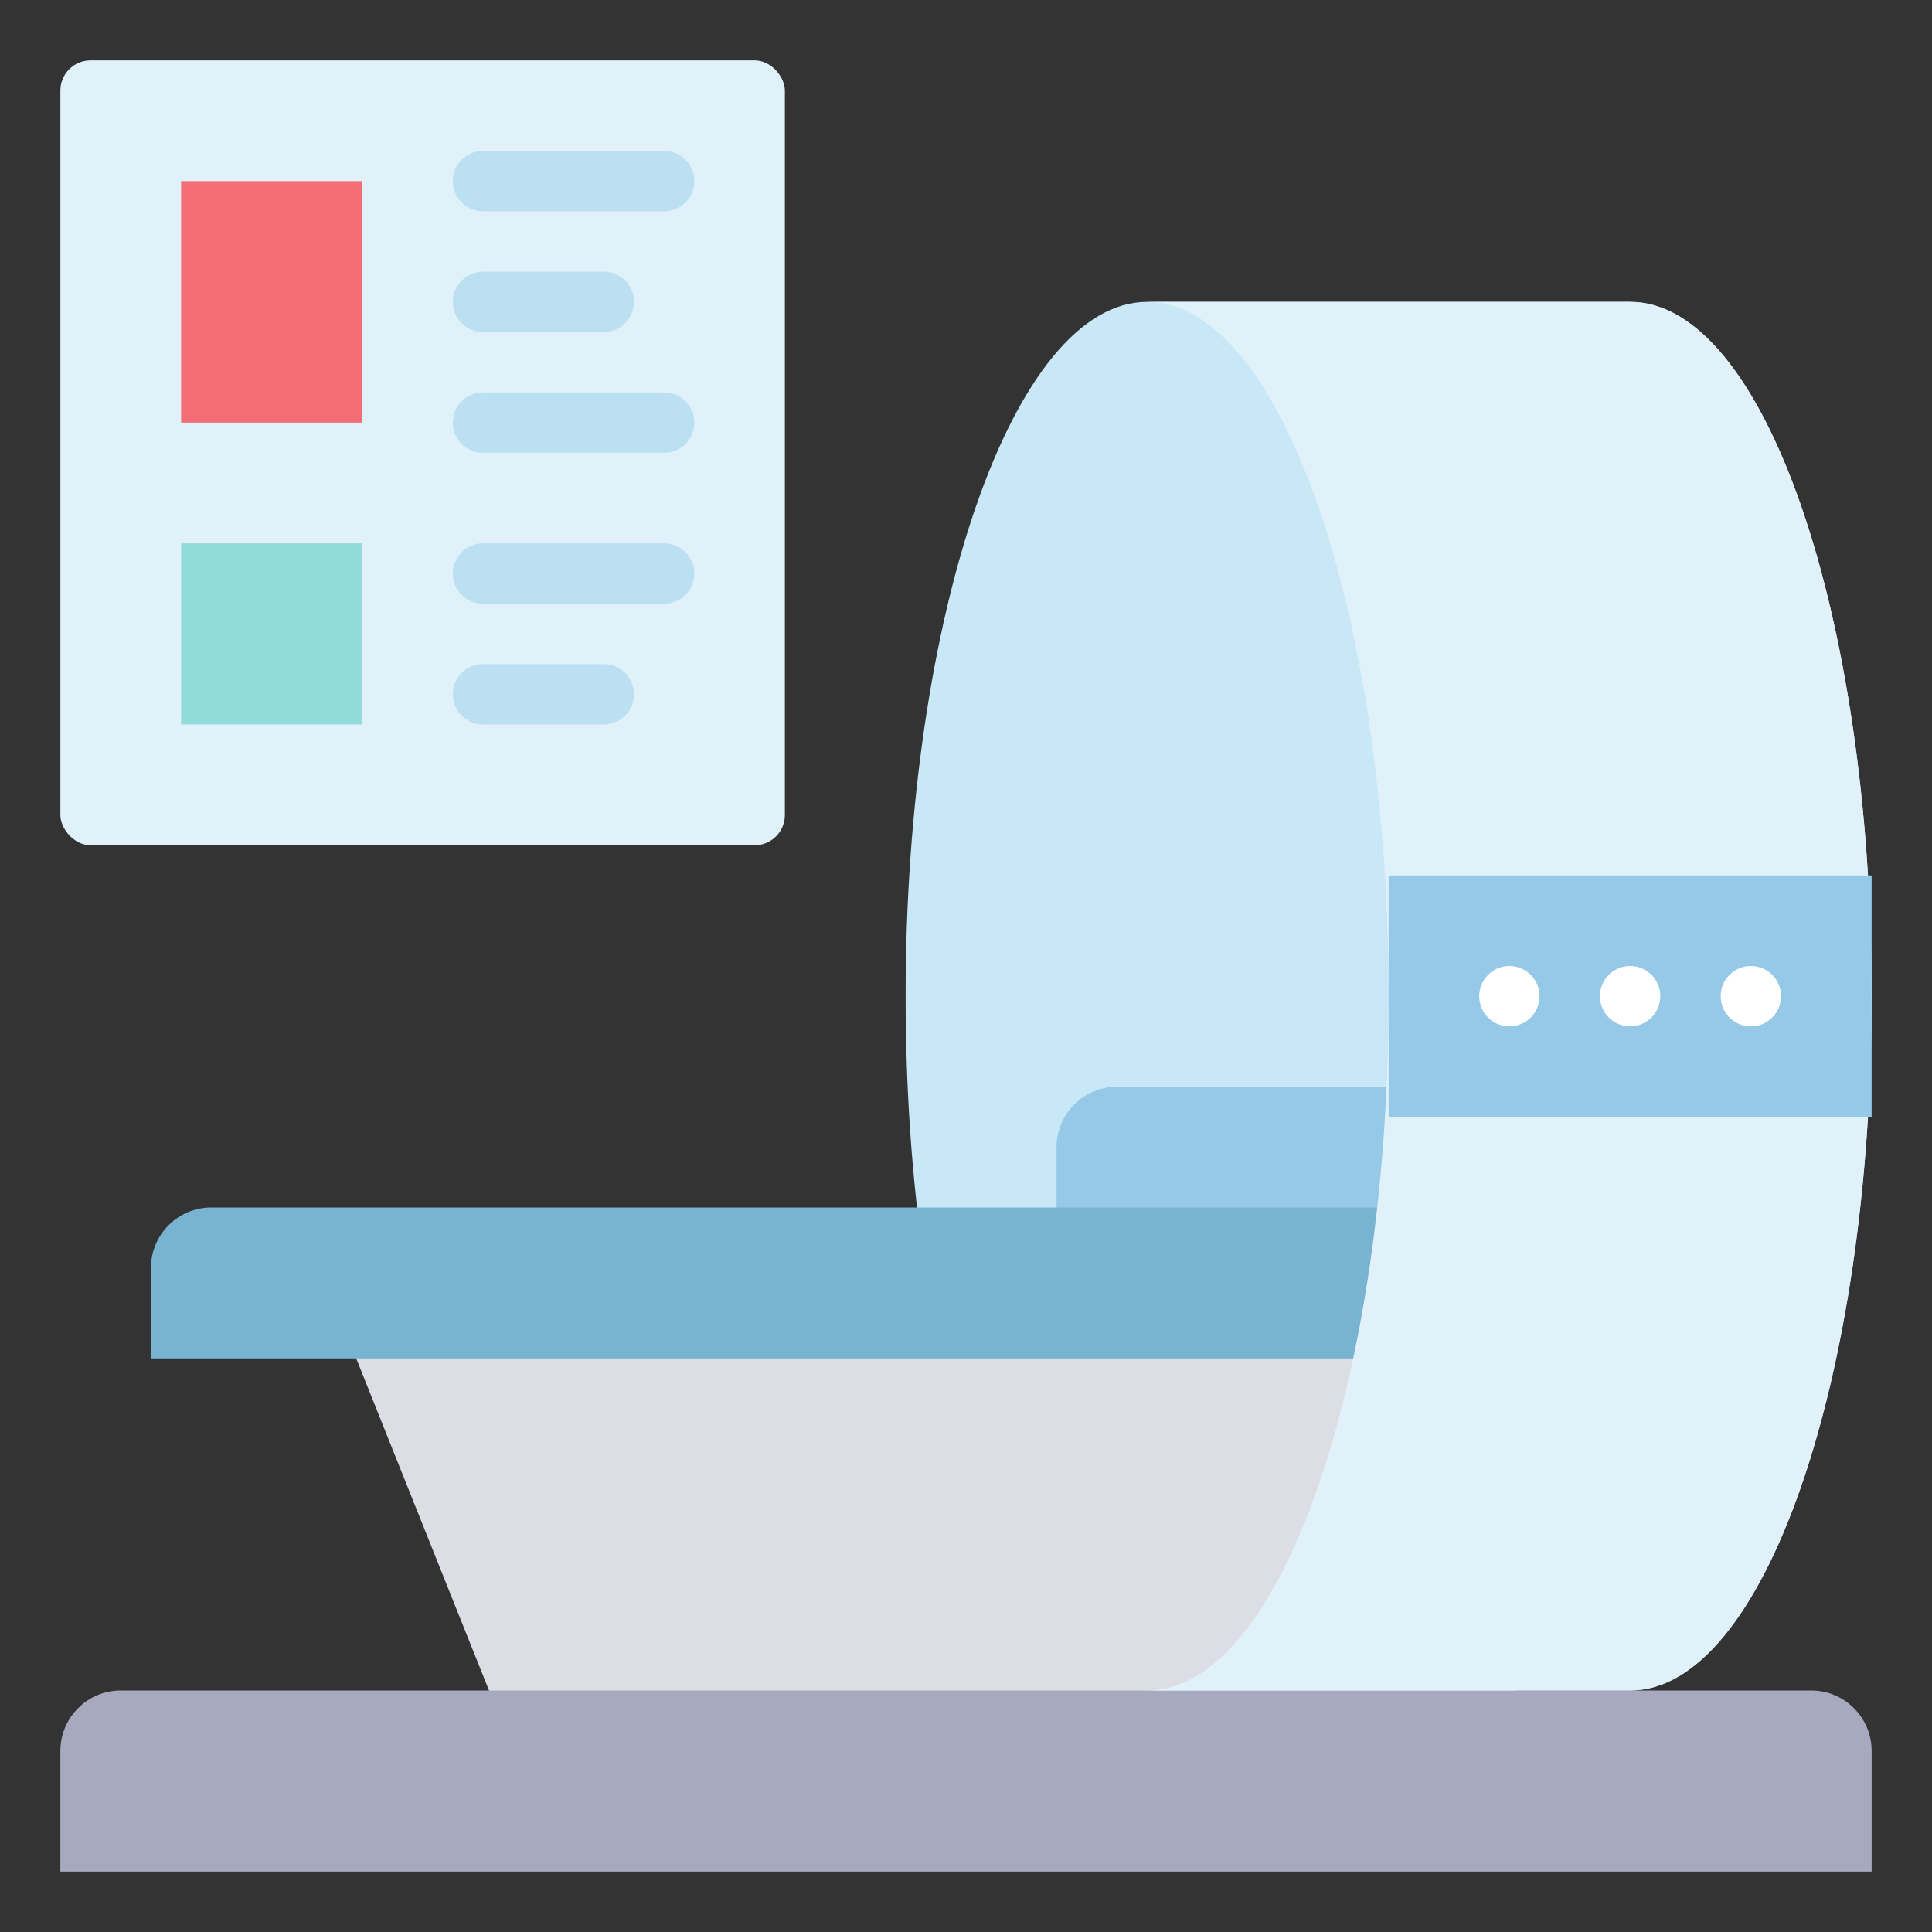
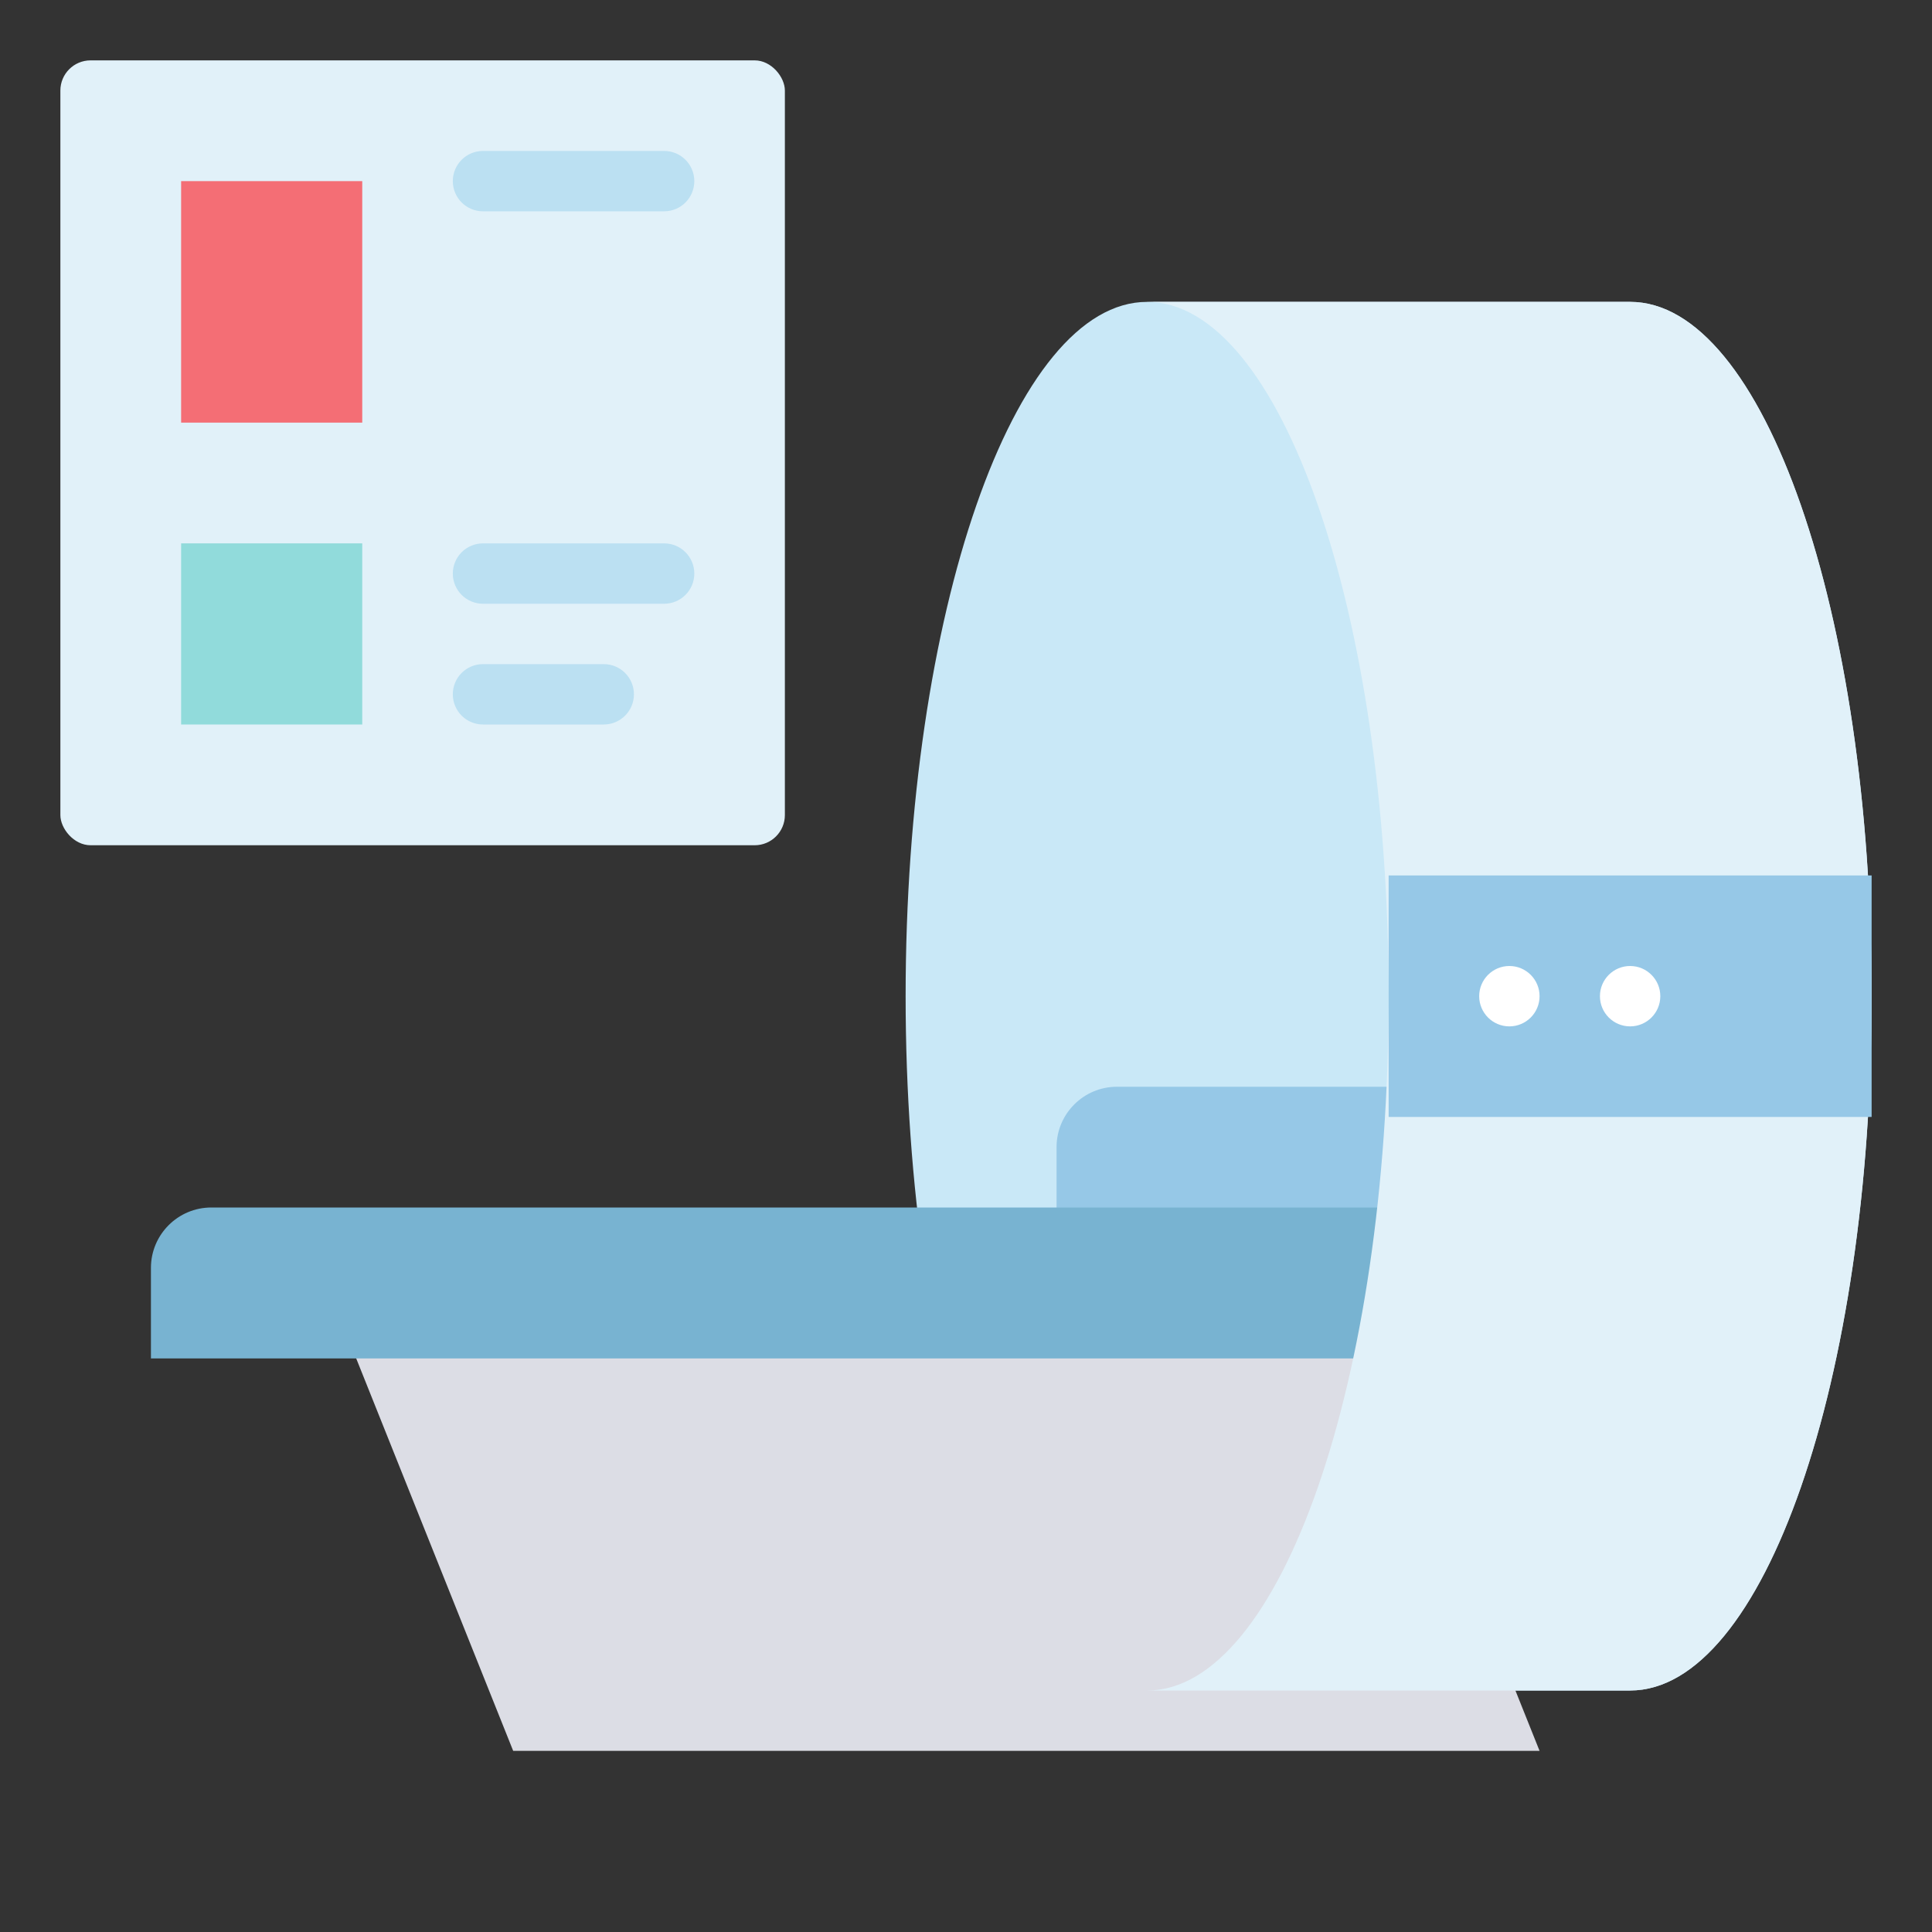
<svg xmlns="http://www.w3.org/2000/svg" id="flat_ok" viewBox="0 0 64 64">
  <rect x="0" y="0" width="64" height="64" fill="#333333" stroke="none" />
  <path d="m54 10h-16c-4.418 0-8 10.297-8 23s3.582 23 8 23h16c4.418 0 8-10.297 8-23s-3.582-23-8-23z" fill="#c9e8f7" />
  <path d="m51 58h-34l-6-15h34z" fill="#dcdde5" />
  <path d="m37 36h14v6h-16v-4c0-1.104.896-2 2-2z" fill="#96c8e7" />
  <path d="m7 40h44v5h-46v-3c0-1.104.896-2 2-2z" fill="#78b3d1" />
  <rect fill="#e1f1f9" height="26" rx="1" width="24" x="2" y="2" />
  <path d="m6 6h6v8h-6z" fill="#f46e75" />
  <path d="m6 18h6v6h-6z" fill="#91dbdb" />
  <g fill="#bbe0f2">
    <path d="m22 7h-6c-.553 0-1-.448-1-1s.447-1 1-1h6c.553 0 1 .448 1 1s-.447 1-1 1z" />
-     <path d="m20 11h-4c-.553 0-1-.448-1-1s.447-1 1-1h4c.553 0 1 .448 1 1s-.447 1-1 1z" />
    <path d="m22 20h-6c-.553 0-1-.448-1-1s.447-1 1-1h6c.553 0 1 .448 1 1s-.447 1-1 1z" />
    <path d="m20 24h-4c-.553 0-1-.448-1-1s.447-1 1-1h4c.553 0 1 .448 1 1s-.447 1-1 1z" />
-     <path d="m22 15h-6c-.553 0-1-.448-1-1s.447-1 1-1h6c.553 0 1 .448 1 1s-.447 1-1 1z" />
  </g>
-   <path d="m4 56h56c1.104 0 2 .896 2 2v4h-60v-4c0-1.104.896-2 2-2z" fill="#a7a9bf" />
  <path d="m62 33c0 12.7-3.58 23-8 23h-16c4.42 0 8-10.3 8-23s-3.58-23-8-23h16c4.42 0 8 10.3 8 23z" fill="#e1f1f9" />
  <path d="m46 29h16v8h-16z" fill="#96c8e7" />
  <circle cx="50" cy="33" fill="#fff" r="1" />
  <circle cx="54" cy="33" fill="#fff" r="1" />
-   <circle cx="58" cy="33" fill="#fff" r="1" />
</svg>